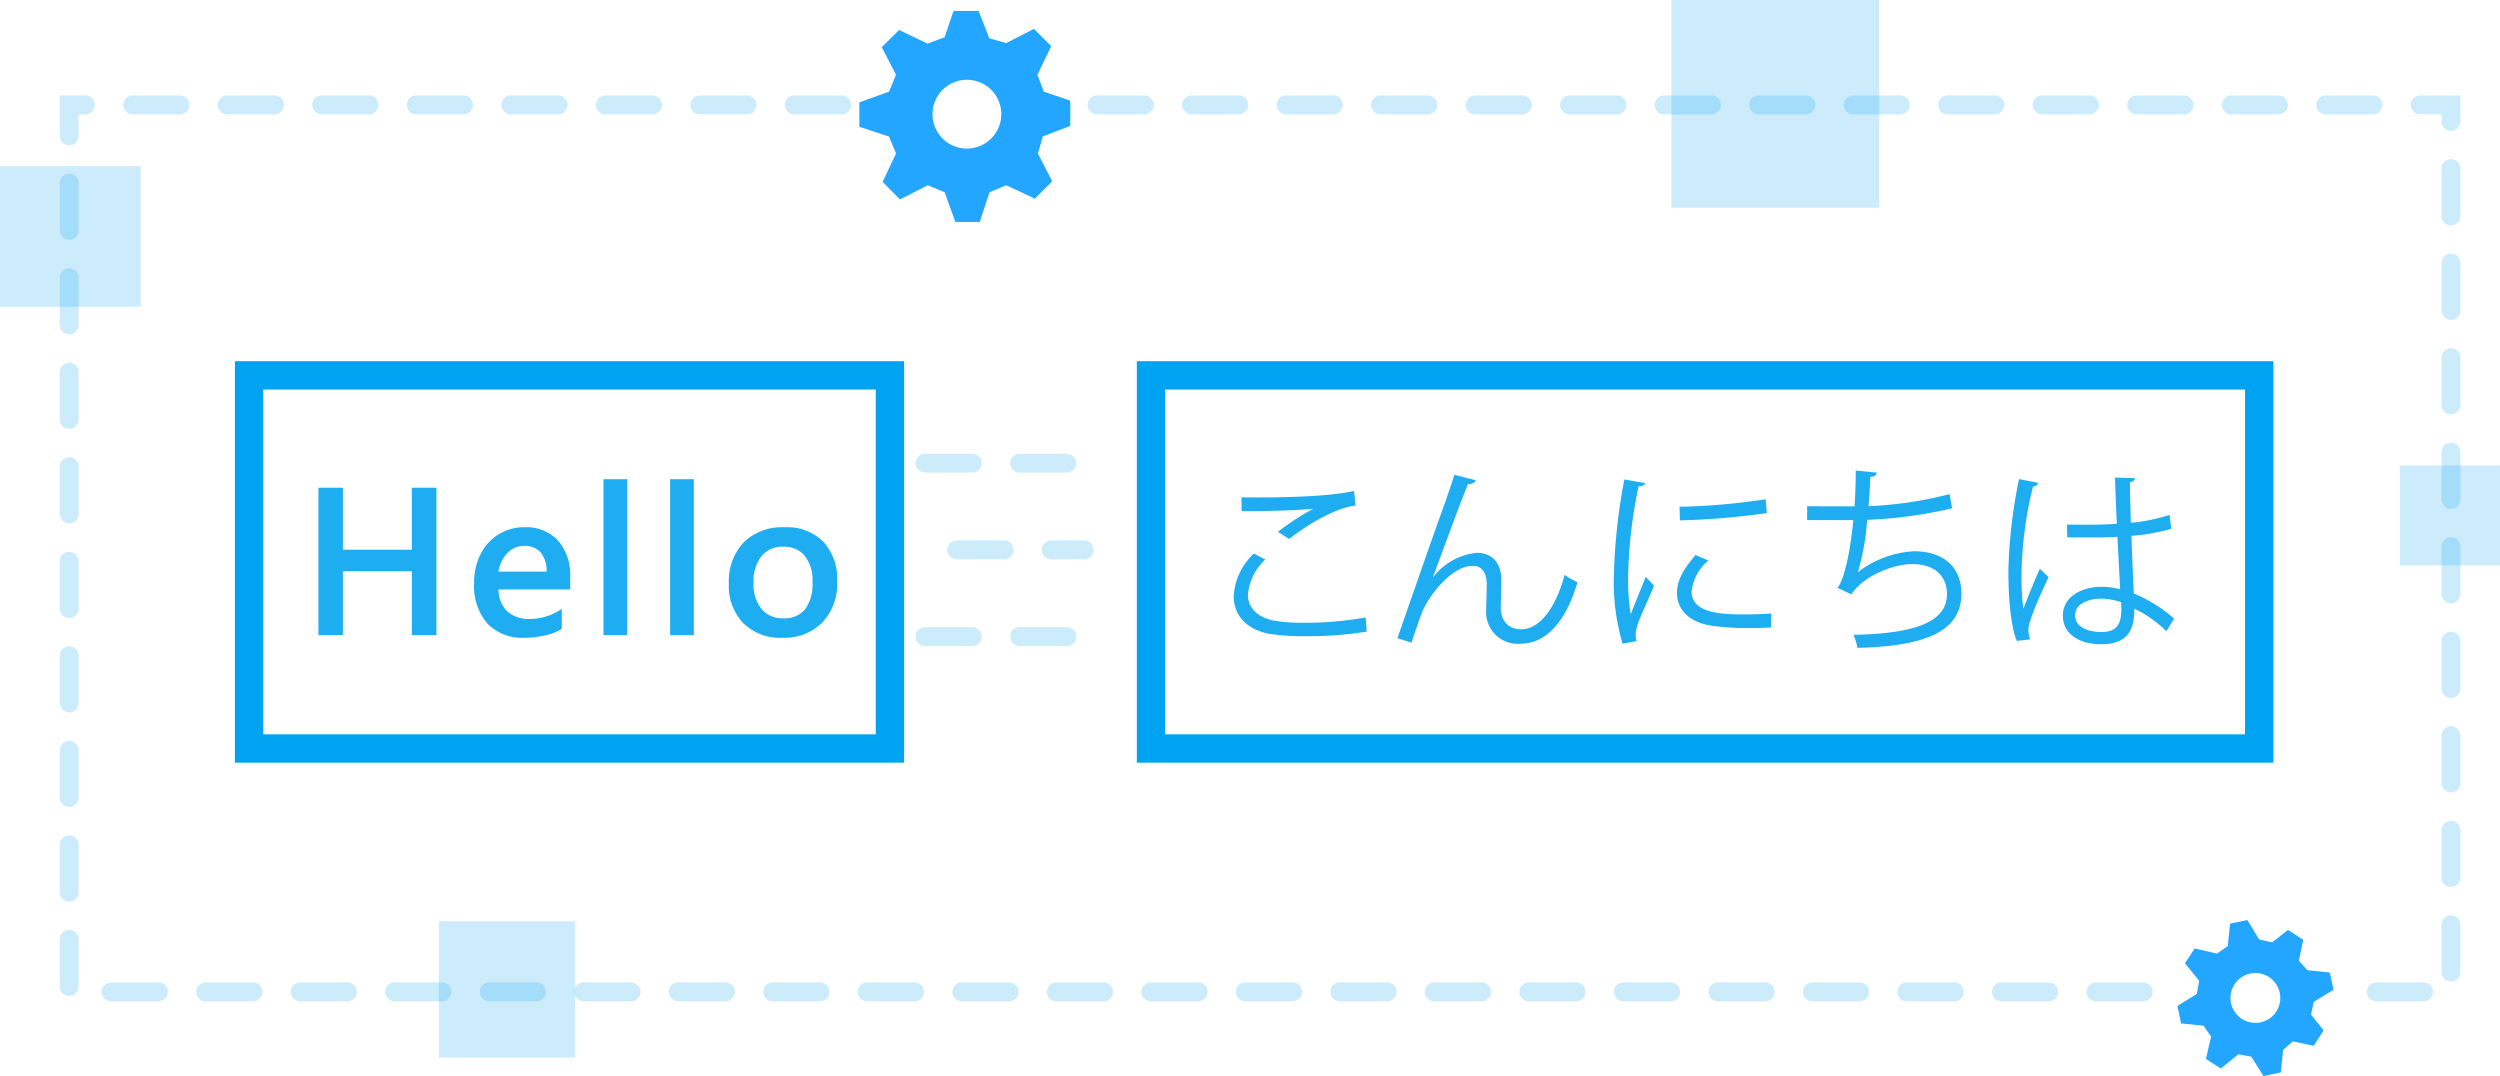
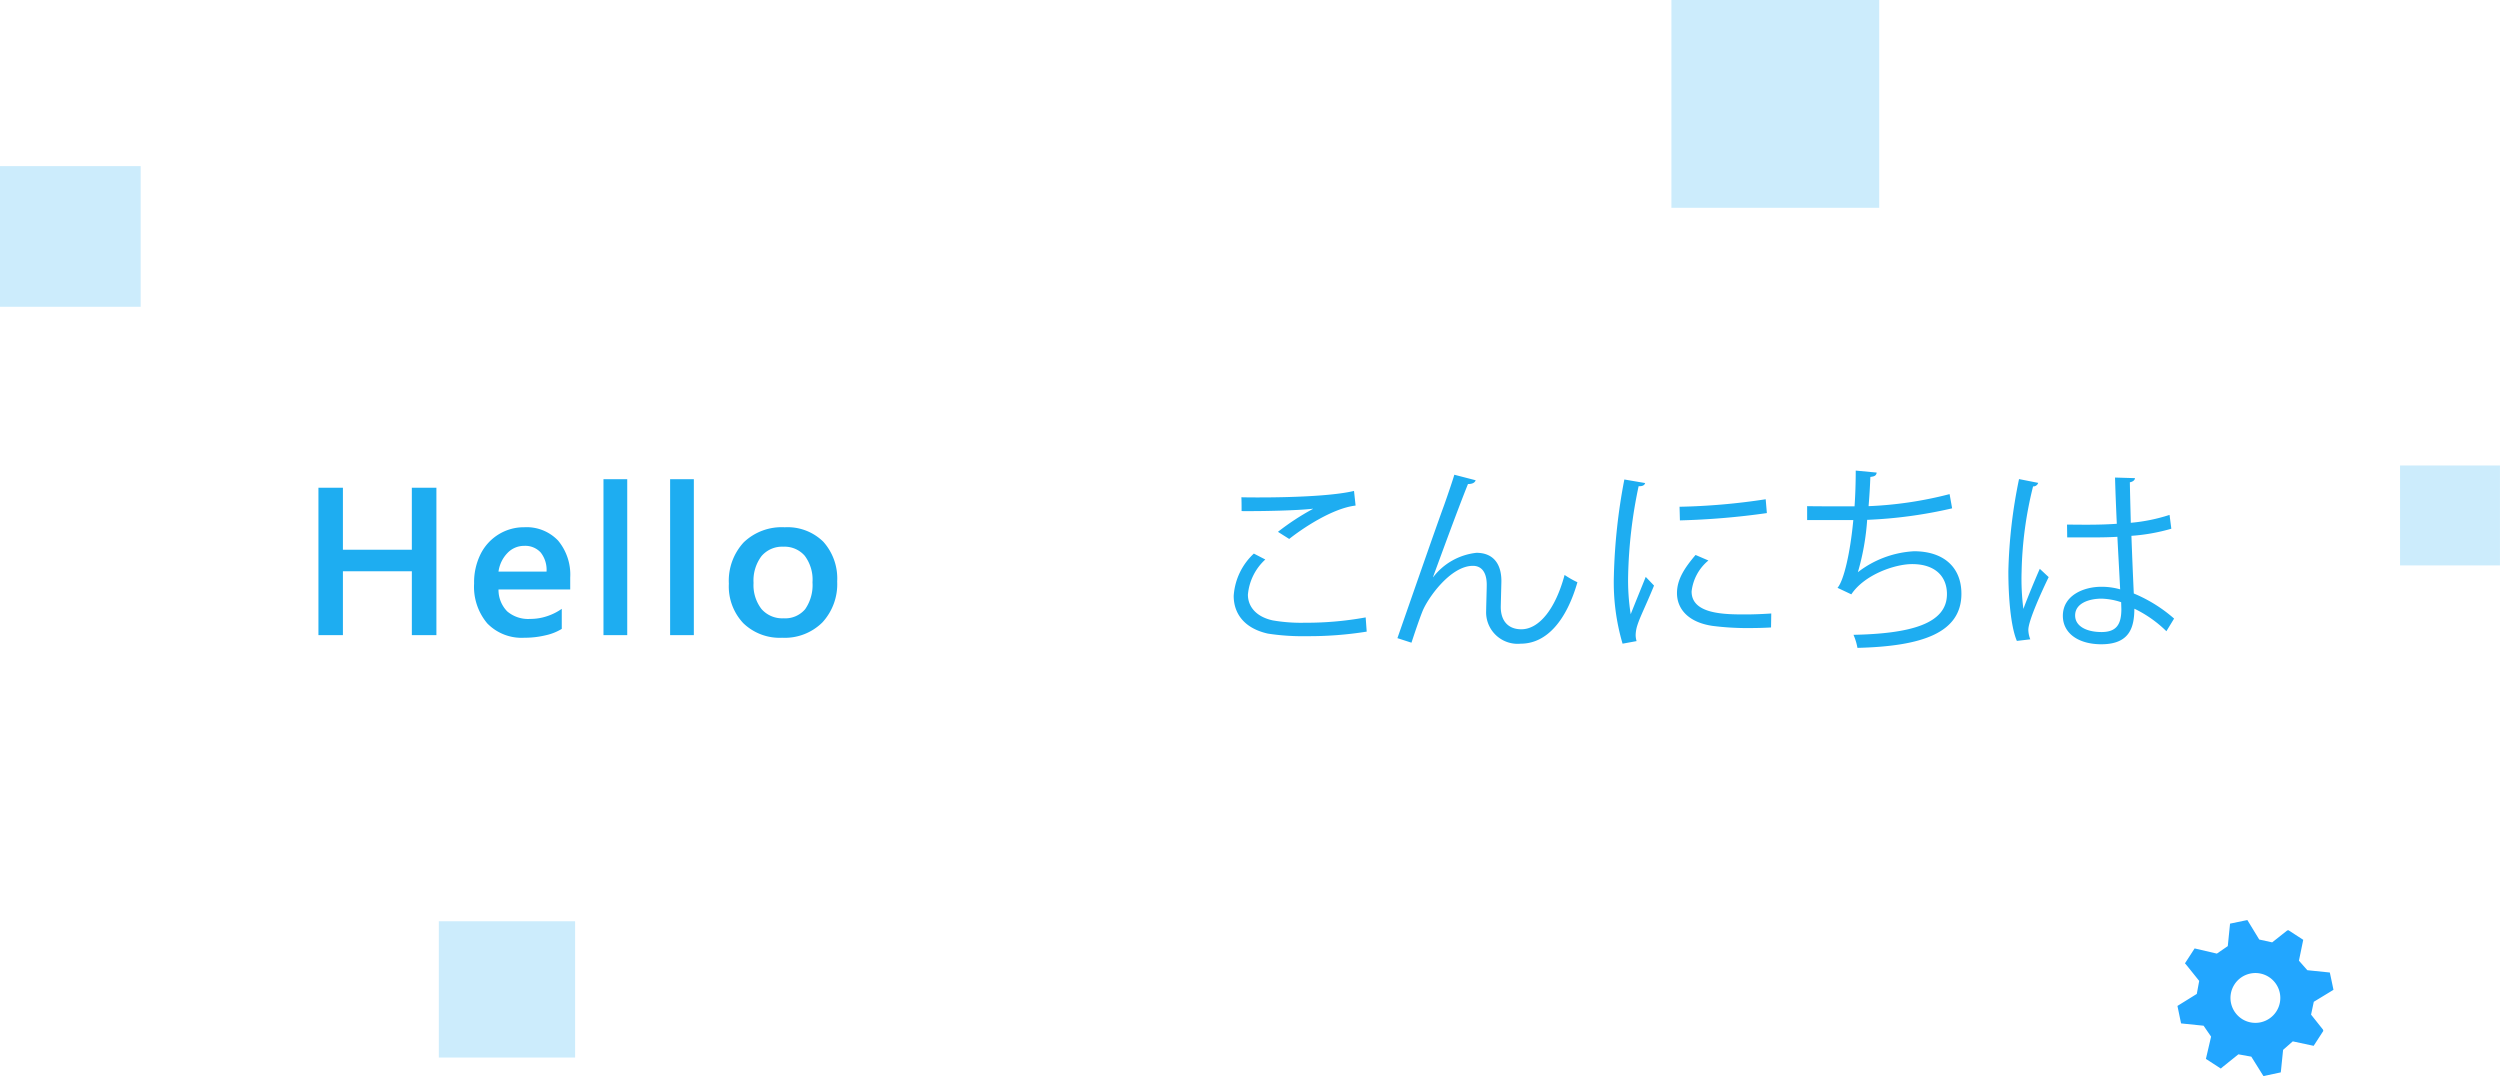
<svg xmlns="http://www.w3.org/2000/svg" viewBox="0 0 264.506 113.852">
  <path fill="#22A6FF" d="M244.79 110.65l1.022-1.577-.035-.136-1.261-1.589.289-1.356 1.873-1.139.209-.129-.173-.828-.212-1-.28-.031-2.1-.214-.889-1.009.454-2.208-1.566-1.015-.131.028-1.589 1.258-1.368-.3-1.259-2.065-1.829.383-.029.277-.212 2.1-1.154.794-2.354-.549-1.022 1.577.183.212 1.322 1.647-.254 1.378-2.047 1.27.384 1.848.281.031 2.1.214.795 1.155-.548 2.356 1.577 1.022.212-.183 1.647-1.322 1.366.245 1.284 2.056 1.835-.392.031-.281.214-2.1 1.024-.9 2.21.472zm-7.585-2.845a2.636 2.636 0 113.634-.787 2.64 2.64 0 01-3.638.787h.004z" />
  <path fill="#1EADF1" d="M43.574 67.2v-6.756h-7.293V67.2h-2.59V51.6h2.59v6.563h7.292V51.6h2.6v15.6h-2.599zm9.169-4.829a3.255 3.255 0 00.925 2.318 3.419 3.419 0 002.427.794 5.535 5.535 0 001.817-.3 5.851 5.851 0 001.524-.768v2.123c-.525.318-1.1.546-1.7.675a9.445 9.445 0 01-2.253.261 5.06 5.06 0 01-3.929-1.518 6.007 6.007 0 01-1.393-4.218 6.709 6.709 0 01.691-3.124 5.145 5.145 0 011.916-2.084 5.08 5.08 0 012.694-.746 4.591 4.591 0 013.589 1.416 5.631 5.631 0 011.279 3.918v1.252l-7.587.001zm5.083-1.894a2.955 2.955 0 00-.621-2.024 2.212 2.212 0 00-1.741-.7 2.418 2.418 0 00-1.774.757 3.494 3.494 0 00-.947 1.964l5.083.003zm6.023 6.723V50.7h2.514v16.5h-2.514zm7.051 0V50.7h2.51v16.5H70.9zm17.676-5.678a5.971 5.971 0 01-1.567 4.332 5.646 5.646 0 01-4.256 1.622 5.533 5.533 0 01-4.109-1.54 5.662 5.662 0 01-1.529-4.174 5.988 5.988 0 011.567-4.375 5.801 5.801 0 014.343-1.6 5.396 5.396 0 014.082 1.529 5.824 5.824 0 011.469 4.206zm-2.612.087c.071-1.004-.221-2-.822-2.808a2.82 2.82 0 00-2.259-.958 2.86 2.86 0 00-2.318 1 4.293 4.293 0 00-.838 2.83 4.13 4.13 0 00.838 2.759 2.904 2.904 0 002.34.985 2.75 2.75 0 002.286-.969c.57-.832.843-1.833.773-2.839zm58.636 5.218a38.417 38.417 0 01-6.355.481 23.836 23.836 0 01-4.1-.271c-2.53-.564-3.617-2.153-3.617-3.993a6.703 6.703 0 012.132-4.474l1.212.627a5.714 5.714 0 00-1.84 3.721c0 1.213.815 2.321 2.613 2.718 1.125.195 2.266.279 3.407.251a35.018 35.018 0 006.439-.564l.109 1.504zm-9.39-10.557a26.151 26.151 0 013.7-2.425v-.021c-1.589.188-5.226.272-7.547.251 0-.4 0-1.087-.021-1.463.46.021 8.487.146 11.916-.669l.167 1.547c-2.487.292-5.686 2.467-7.024 3.533l-1.191-.753zm12.64 11.247c1.547-4.432 4.118-11.832 4.934-14.048.4-1.129.94-2.717 1.087-3.24l2.258.585c-.1.292-.4.4-.815.4-1.15 2.864-2.927 7.756-3.7 9.846h.021a6.682 6.682 0 014.578-2.571c1.819 0 2.7 1.233 2.634 3.178l-.062 2.487c-.021 1.568.815 2.425 2.174 2.425 1.881 0 3.617-2.153 4.578-5.749a9.85 9.85 0 001.359.773c-1.15 3.993-3.219 6.5-6 6.5a3.334 3.334 0 01-3.658-3.47c0-.4.063-2.32.063-2.759 0-1.317-.543-2.007-1.463-2.007-2.4 0-4.829 3.491-5.352 4.85-.292.732-.752 2.07-1.149 3.282l-1.487-.482zm26.21-16.41c-.063.23-.272.355-.69.334a50.197 50.197 0 00-1.108 9.407c-.034 1.385.056 2.77.271 4.139.4-1.024 1.3-3.219 1.589-3.951l.878.92c-.857 2.111-1.484 3.3-1.777 4.244a3.597 3.597 0 00-.167.982c.001.22.034.438.1.648l-1.484.272a22.947 22.947 0 01-.92-7.191 61.175 61.175 0 011.108-10.18l2.2.376zm13.32 15.281c-.752.042-1.526.063-2.3.063a28.87 28.87 0 01-3.888-.23c-2.571-.376-3.763-1.8-3.763-3.47 0-1.442.794-2.655 1.965-4.035l1.359.585a4.947 4.947 0 00-1.777 3.282c0 2.425 3.554 2.425 5.728 2.425.878 0 1.819-.042 2.7-.1l-.024 1.48zm-9.68-12.772a68.371 68.371 0 009.114-.794l.125 1.463a78.936 78.936 0 01-9.2.773l-.039-1.442zm28.84.167A48.207 48.207 0 01197.551 55a26.052 26.052 0 01-.983 5.54 10.648 10.648 0 015.937-2.216c3.115 0 5.017 1.672 5.017 4.494 0 4.16-4.2 5.561-11 5.728a6.158 6.158 0 00-.418-1.38c6-.125 9.888-1.149 9.888-4.306 0-1.881-1.254-3.177-3.679-3.177-1.86 0-5.059 1.128-6.438 3.2l-1.463-.69c.669-.752 1.359-3.742 1.672-7.17h-4.885v-1.47c.878.021 3.449.021 5.017.021.083-1.191.125-2.529.125-3.784l2.216.209c-.042.355-.293.418-.669.46a64.469 64.469 0 01-.188 3.094 40.504 40.504 0 008.571-1.275l.269 1.505zm6.85 14.027c-.648-1.505-.9-4.62-.9-7.358.075-3.282.453-6.55 1.129-9.763l2.027.4a.54.54 0 01-.543.376 40.162 40.162 0 00-1.212 9.01c-.043 1.32.02 2.641.188 3.951.459-1.254 1.3-3.261 1.735-4.244l.941.878c-.69 1.421-2.153 4.6-2.153 5.582.009.343.08.682.209 1l-1.421.168zm12.37-5.018a593.197 593.197 0 01-.251-6.1c1.43-.1 2.846-.352 4.223-.752l-.188-1.463a18.509 18.509 0 01-4.1.836c-.037-1.586-.079-2.948-.1-4.286.335-.063.523-.23.544-.439l-2.112-.063c.042 1.547.105 3.092.188 4.892-1.756.125-3.512.104-5.268.083l.019 1.356h3.177c.606 0 1.484-.021 2.132-.063.105 2.049.23 4.244.293 5.561a7.21 7.21 0 00-1.986-.272c-1.923 0-4.076.941-4.076 3.073 0 1.84 1.63 3.01 4.076 3.01 3.136 0 3.47-1.986 3.491-3.763a12.552 12.552 0 013.387 2.383l.815-1.338a15.411 15.411 0 00-4.264-2.655zm-3.426 4.08c-1.526 0-2.78-.586-2.78-1.756 0-1.317 1.525-1.777 2.8-1.777a7.083 7.083 0 012.07.376l.021.732c0 1.673-.564 2.425-2.111 2.425z" />
  <path fill="#00A2F2" opacity=".2" d="M46.428 97.471h14.421v14.421H46.428zM253.93 49.25h10.572v10.572H253.93z" />
-   <path fill="#00A2F2" d="M95.655 80.691h-70.8V38.217h70.8v42.474zm-67.8-3h64.8V41.217h-64.8v36.474zm212.675 3H120.28V38.217h120.25v42.474zm-117.25-3h114.25V41.217H123.28v36.474z" />
-   <path fill="#00A2F2" opacity=".2" d="M112.87 50.005h-5a1 1 0 010-2h5a1 1 0 010 2zm-10 0h-5a1 1 0 010-2h5a1 1 0 010 2zm10 18.344h-5a1 1 0 010-2h5a1 1 0 010 2zm-10 0h-5a1 1 0 010-2h5a1 1 0 010 2zm11.83-9.172h-3.467a1 1 0 010-2h3.467a1 1 0 010 2zm-8.467 0h-5a1 1 0 010-2h5a1 1 0 010 2zM226.76 105.94h-5a1 1 0 010-2h5a1 1 0 010 2zm-10 0h-5a1 1 0 010-2h5a1 1 0 010 2zm-10 0h-5a1 1 0 010-2h5a1 1 0 010 2zm-10 0h-5a1 1 0 010-2h5a1 1 0 010 2zm-10 0h-5a1 1 0 010-2h5a1 1 0 010 2zm-10 0h-5a1 1 0 010-2h5a1 1 0 010 2zm-10 0h-5a1 1 0 010-2h5a1 1 0 010 2zm-10 0h-5a1 1 0 010-2h5a1 1 0 010 2zm-10 0h-5a1 1 0 010-2h5a1 1 0 010 2zm-10 0h-5a1 1 0 010-2h5a1 1 0 010 2zm-10 0h-5a1 1 0 010-2h5a1 1 0 010 2zm-10 0h-5a1 1 0 010-2h5a1 1 0 010 2zm-10 0h-5a1 1 0 010-2h5a1 1 0 010 2zm-9.998 0h-5a1 1 0 010-2h5a1 1 0 010 2zm-10 0h-5a1 1 0 010-2h5a1 1 0 010 2zm-10 0h-5a1 1 0 010-2h5a1 1 0 010 2zm-10 0h-5a1 1 0 010-2h5a1 1 0 010 2zm-10 0h-5a1 1 0 010-2h5a1 1 0 010 2zm-10 0h-5a1 1 0 010-2h5a1 1 0 010 2zm-10 0h-5a1 1 0 010-2h5a1 1 0 010 2zm-10 0h-5a1 1 0 010-2h5a1 1 0 010 2zm-10 0h-5a1 1 0 010-2h5a1 1 0 010 2zm-9.438-.56a1 1 0 01-1-1v-5a1 1 0 012 0v5a1 1 0 01-1 1zm0-9.999a1 1 0 01-1-1v-5a1 1 0 012 0v5a1 1 0 01-1 1zm0-10a1 1 0 01-1-1v-5a1 1 0 012 0v5a1 1 0 01-1 1zm0-10a1 1 0 01-1-1v-5a1 1 0 012 0v5a1 1 0 01-1 1zm0-10a1 1 0 01-1-1v-5a1 1 0 012 0v5a1 1 0 01-1 1zm0-10a1 1 0 01-1-1v-5a1 1 0 012 0v5a1 1 0 01-1 1zm0-10a1 1 0 01-1-1v-5a1 1 0 012 0v5a1 1 0 01-1 1zm0-10a1 1 0 01-1-1v-5a1 1 0 012 0v5a1 1 0 01-1 1zm0-10a1 1 0 01-1-1v-5a1 1 0 012 0v5a1 1 0 01-1 1zm0-10a1 1 0 01-1-1V10.1h2.717a1 1 0 010 2h-.717v2.283a1 1 0 01-1 .998zM89.041 12.1h-5a1 1 0 010-2h5a1 1 0 010 2zm-10 0h-5a1 1 0 010-2h5a1 1 0 010 2zm-10 0h-5a1 1 0 010-2h5a1 1 0 010 2zm-10 0h-5a1 1 0 010-2h5a1 1 0 010 2zm-10 0h-5a1 1 0 010-2h5a1 1 0 010 2zm-10 0h-5a1 1 0 010-2h5a1 1 0 010 2zm-10 0h-5a1 1 0 010-2h5a1 1 0 010 2zm-10 0h-5a1 1 0 010-2h5a1 1 0 010 2zm237.379 93.84h-5a1 1 0 010-2h5a1 1 0 010 2zm2.9-2.1a1 1 0 01-1-1v-5a1 1 0 012 0v5a1 1 0 01-1 1s-.001 0 0 0zm0-9.997a1 1 0 01-1-1v-5a1 1 0 012 0v5a1 1 0 01-1 1s-.001 0 0 0zm0-10a1 1 0 01-1-1v-5a1 1 0 012 0v5a1 1 0 01-1 1s-.001 0 0 0zm0-10a1 1 0 01-1-1v-5a1 1 0 012 0v5a1 1 0 01-1 1s-.001 0 0 0zm0-10a1 1 0 01-1-1v-5a1 1 0 012 0v5a1 1 0 01-1 1s-.001 0 0 0zm0-10a1 1 0 01-1-1v-5a1 1 0 012 0v5a1 1 0 01-1 1s-.001 0 0 0zm0-10a1 1 0 01-1-1v-5a1 1 0 012 0v5a1 1 0 01-1 1s-.001 0 0 0zm0-10a1 1 0 01-1-1v-5a1 1 0 012 0v5a1 1 0 01-1 1s-.001 0 0 0zm0-10a1 1 0 01-1-1v-5a1 1 0 012 0v5a1 1 0 01-1 1s-.001 0 0 0zm0-10a1 1 0 01-1-1V12.1h-2.255a1 1 0 010-2h4.255v2.745a1 1 0 01-1 .998zm-8.25-1.743h-5a1 1 0 010-2h5a1 1 0 010 2zm-10 0h-5a1 1 0 010-2h5a1 1 0 010 2zm-10 0h-5a1 1 0 010-2h5a1 1 0 010 2zm-10 0h-5a1 1 0 010-2h5a1 1 0 010 2zm-10 0h-5a1 1 0 010-2h5a1 1 0 010 2zm-10 0h-5a1 1 0 010-2h5a1 1 0 010 2zm-10 0h-5a1 1 0 010-2h5a1 1 0 010 2zm-10 0h-5a1 1 0 010-2h5a1 1 0 010 2zm-10 0h-5a1 1 0 010-2h5a1 1 0 010 2zm-10 0h-5a1 1 0 010-2h5a1 1 0 010 2zm-10 0h-5a1 1 0 010-2h5a1 1 0 010 2zm-10 0h-5a1 1 0 010-2h5a1 1 0 010 2zm-10 0h-5a1 1 0 010-2h5a1 1 0 010 2zm-10 0h-5a1 1 0 010-2h5a1 1 0 010 2z" />
  <path fill="#00A2F2" opacity=".2" d="M0 17.576h14.883v14.883H0z" />
-   <path fill="#22A6FF" d="M113.24 13.32v-2.593l-.143-.127-2.653-.9-.683-1.787 1.314-2.724.145-.305-.822-.829-1-1-.347.174-2.593 1.329-1.787-.5-1.131-2.9h-2.572l-.131.131-.894 2.647-1.808.681-3.005-1.446-1.833 1.816.174.342 1.326 2.59-.736 1.781-3.138 1.131v2.593l.371.109 2.767.915.741 1.787-1.417 3.007 1.831 1.858.349-.174 2.593-1.329 1.787.741 1.134 3.14h2.593l.109-.371.915-2.767 1.766-.741 3.029 1.417 1.831-1.831-.174-.349-1.329-2.593.512-1.809 2.909-1.114zm-10.918 2.4a3.639 3.639 0 113.618-3.66v.021a3.645 3.645 0 01-3.619 3.636l.001.003z" />
  <path fill="#00A2F2" opacity=".2" d="M176.84 0h21.986v21.986H176.84z" />
</svg>